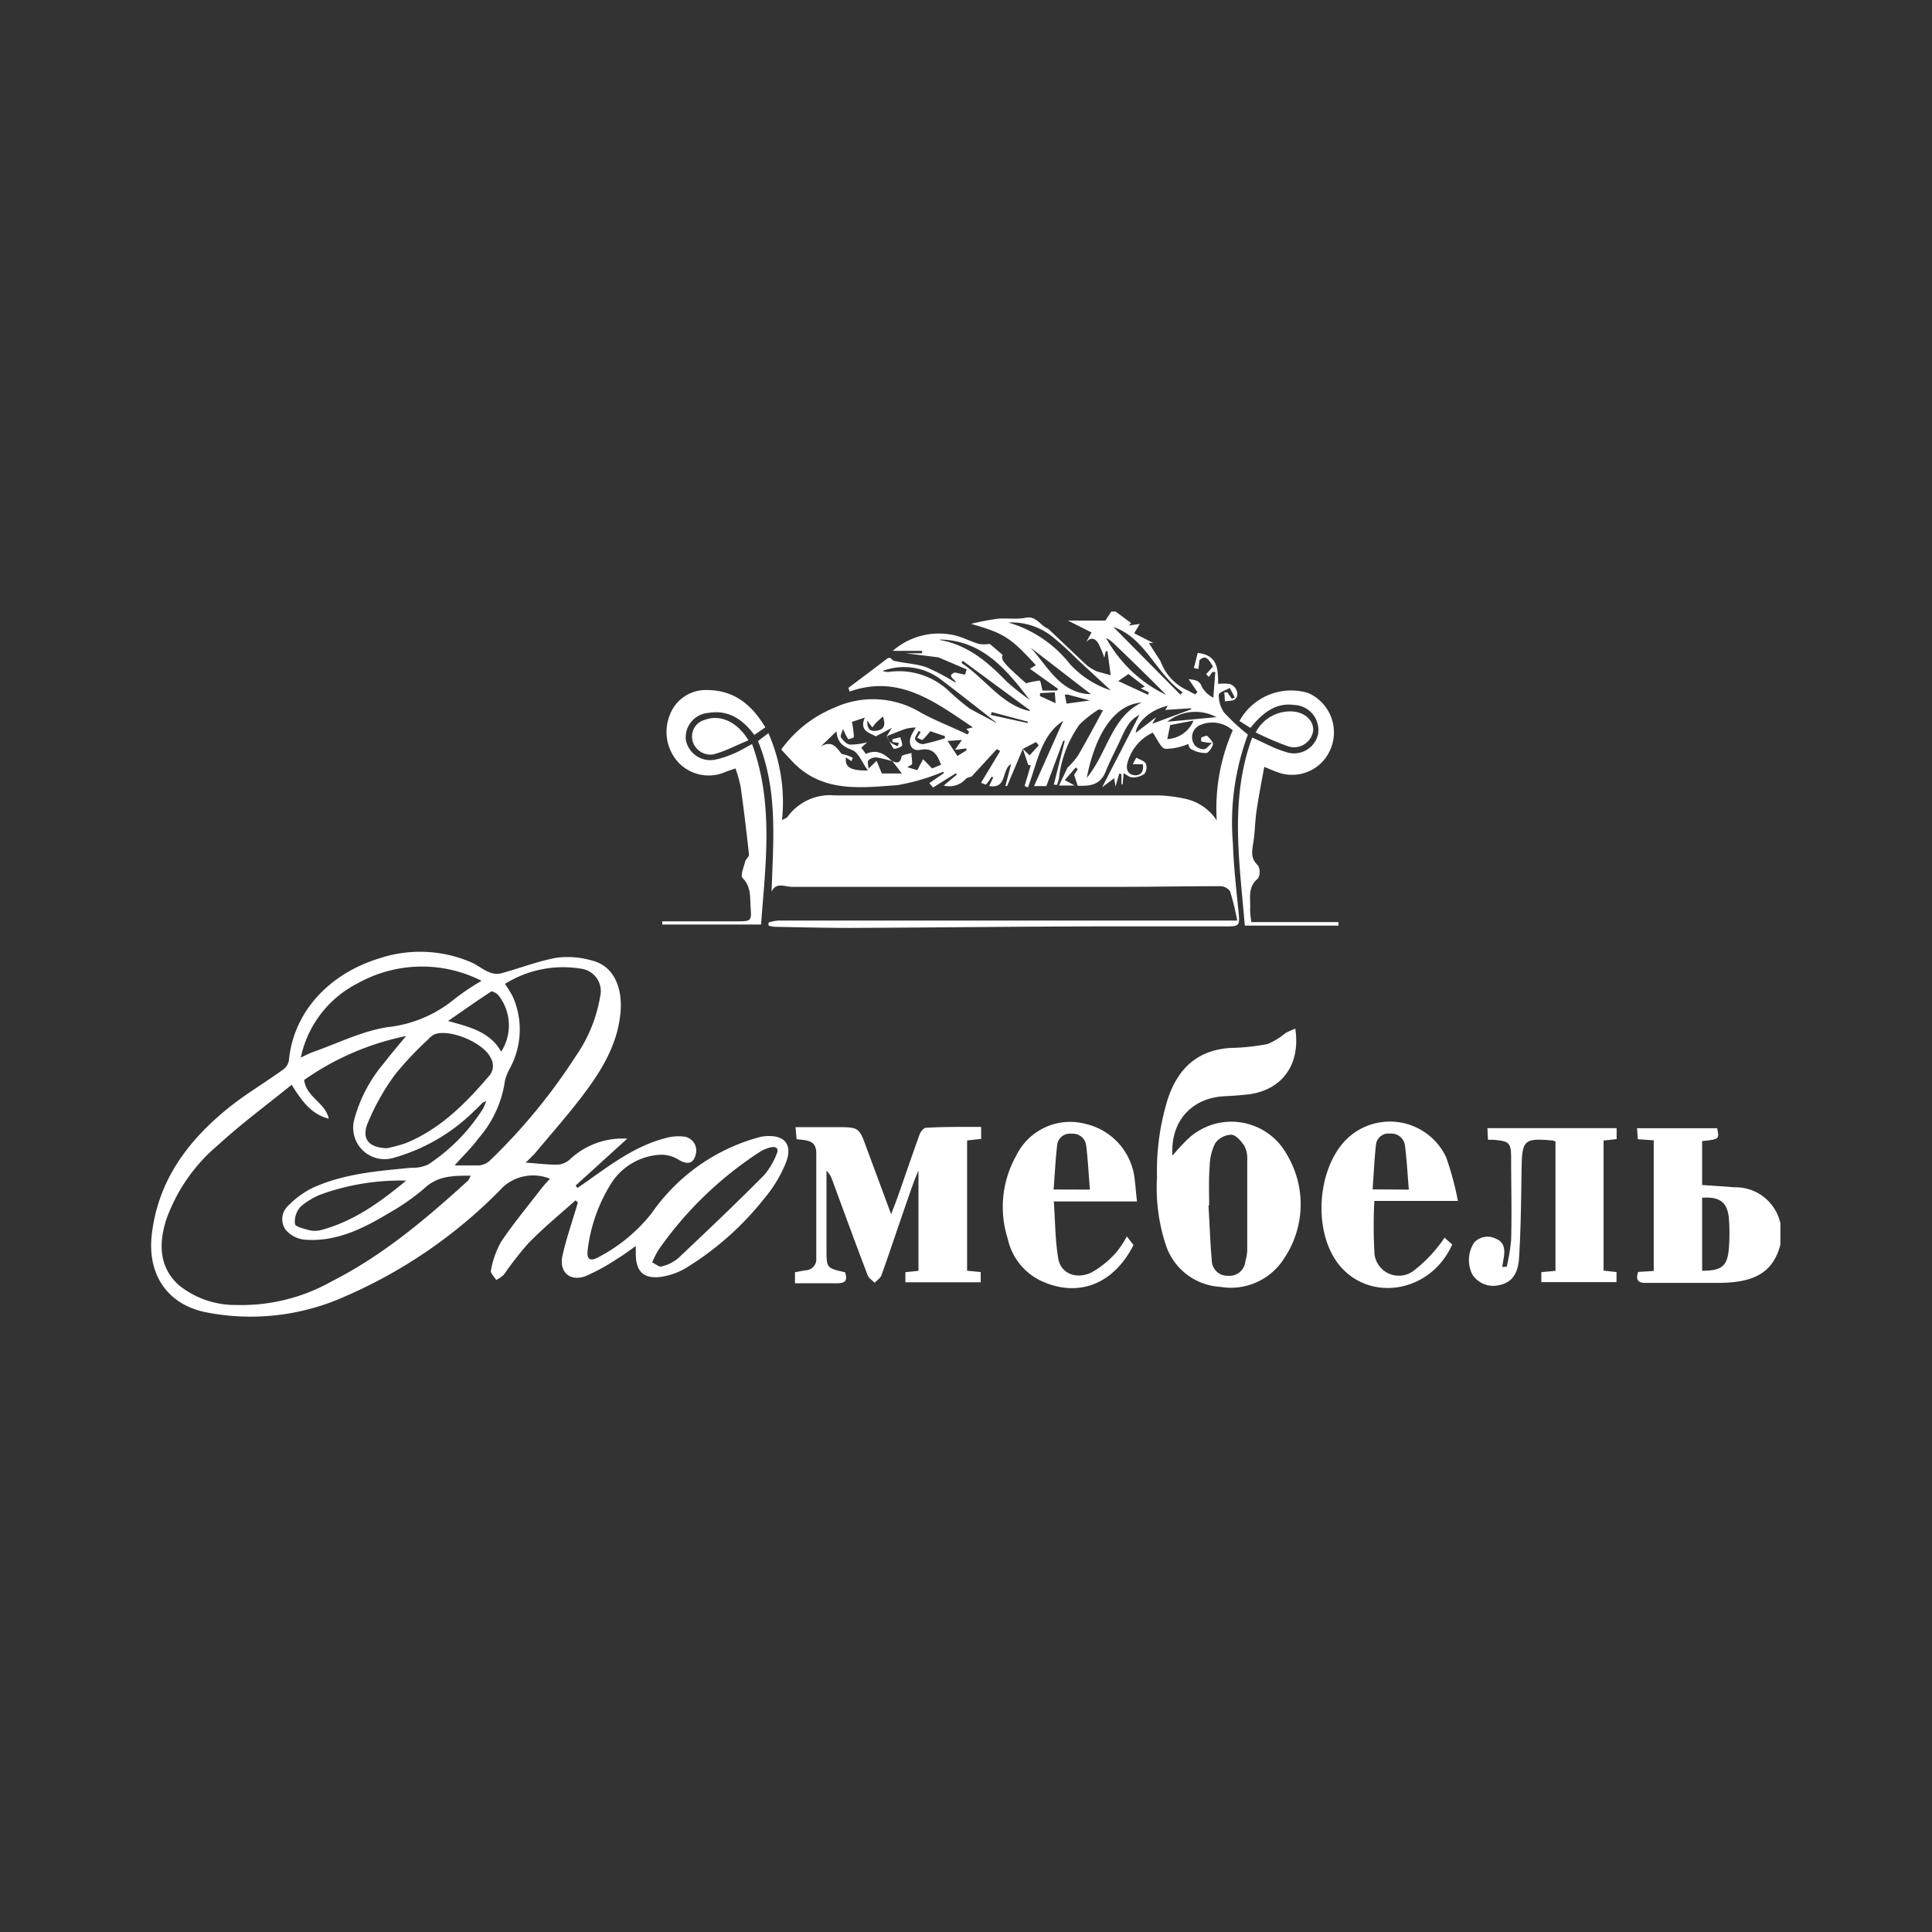
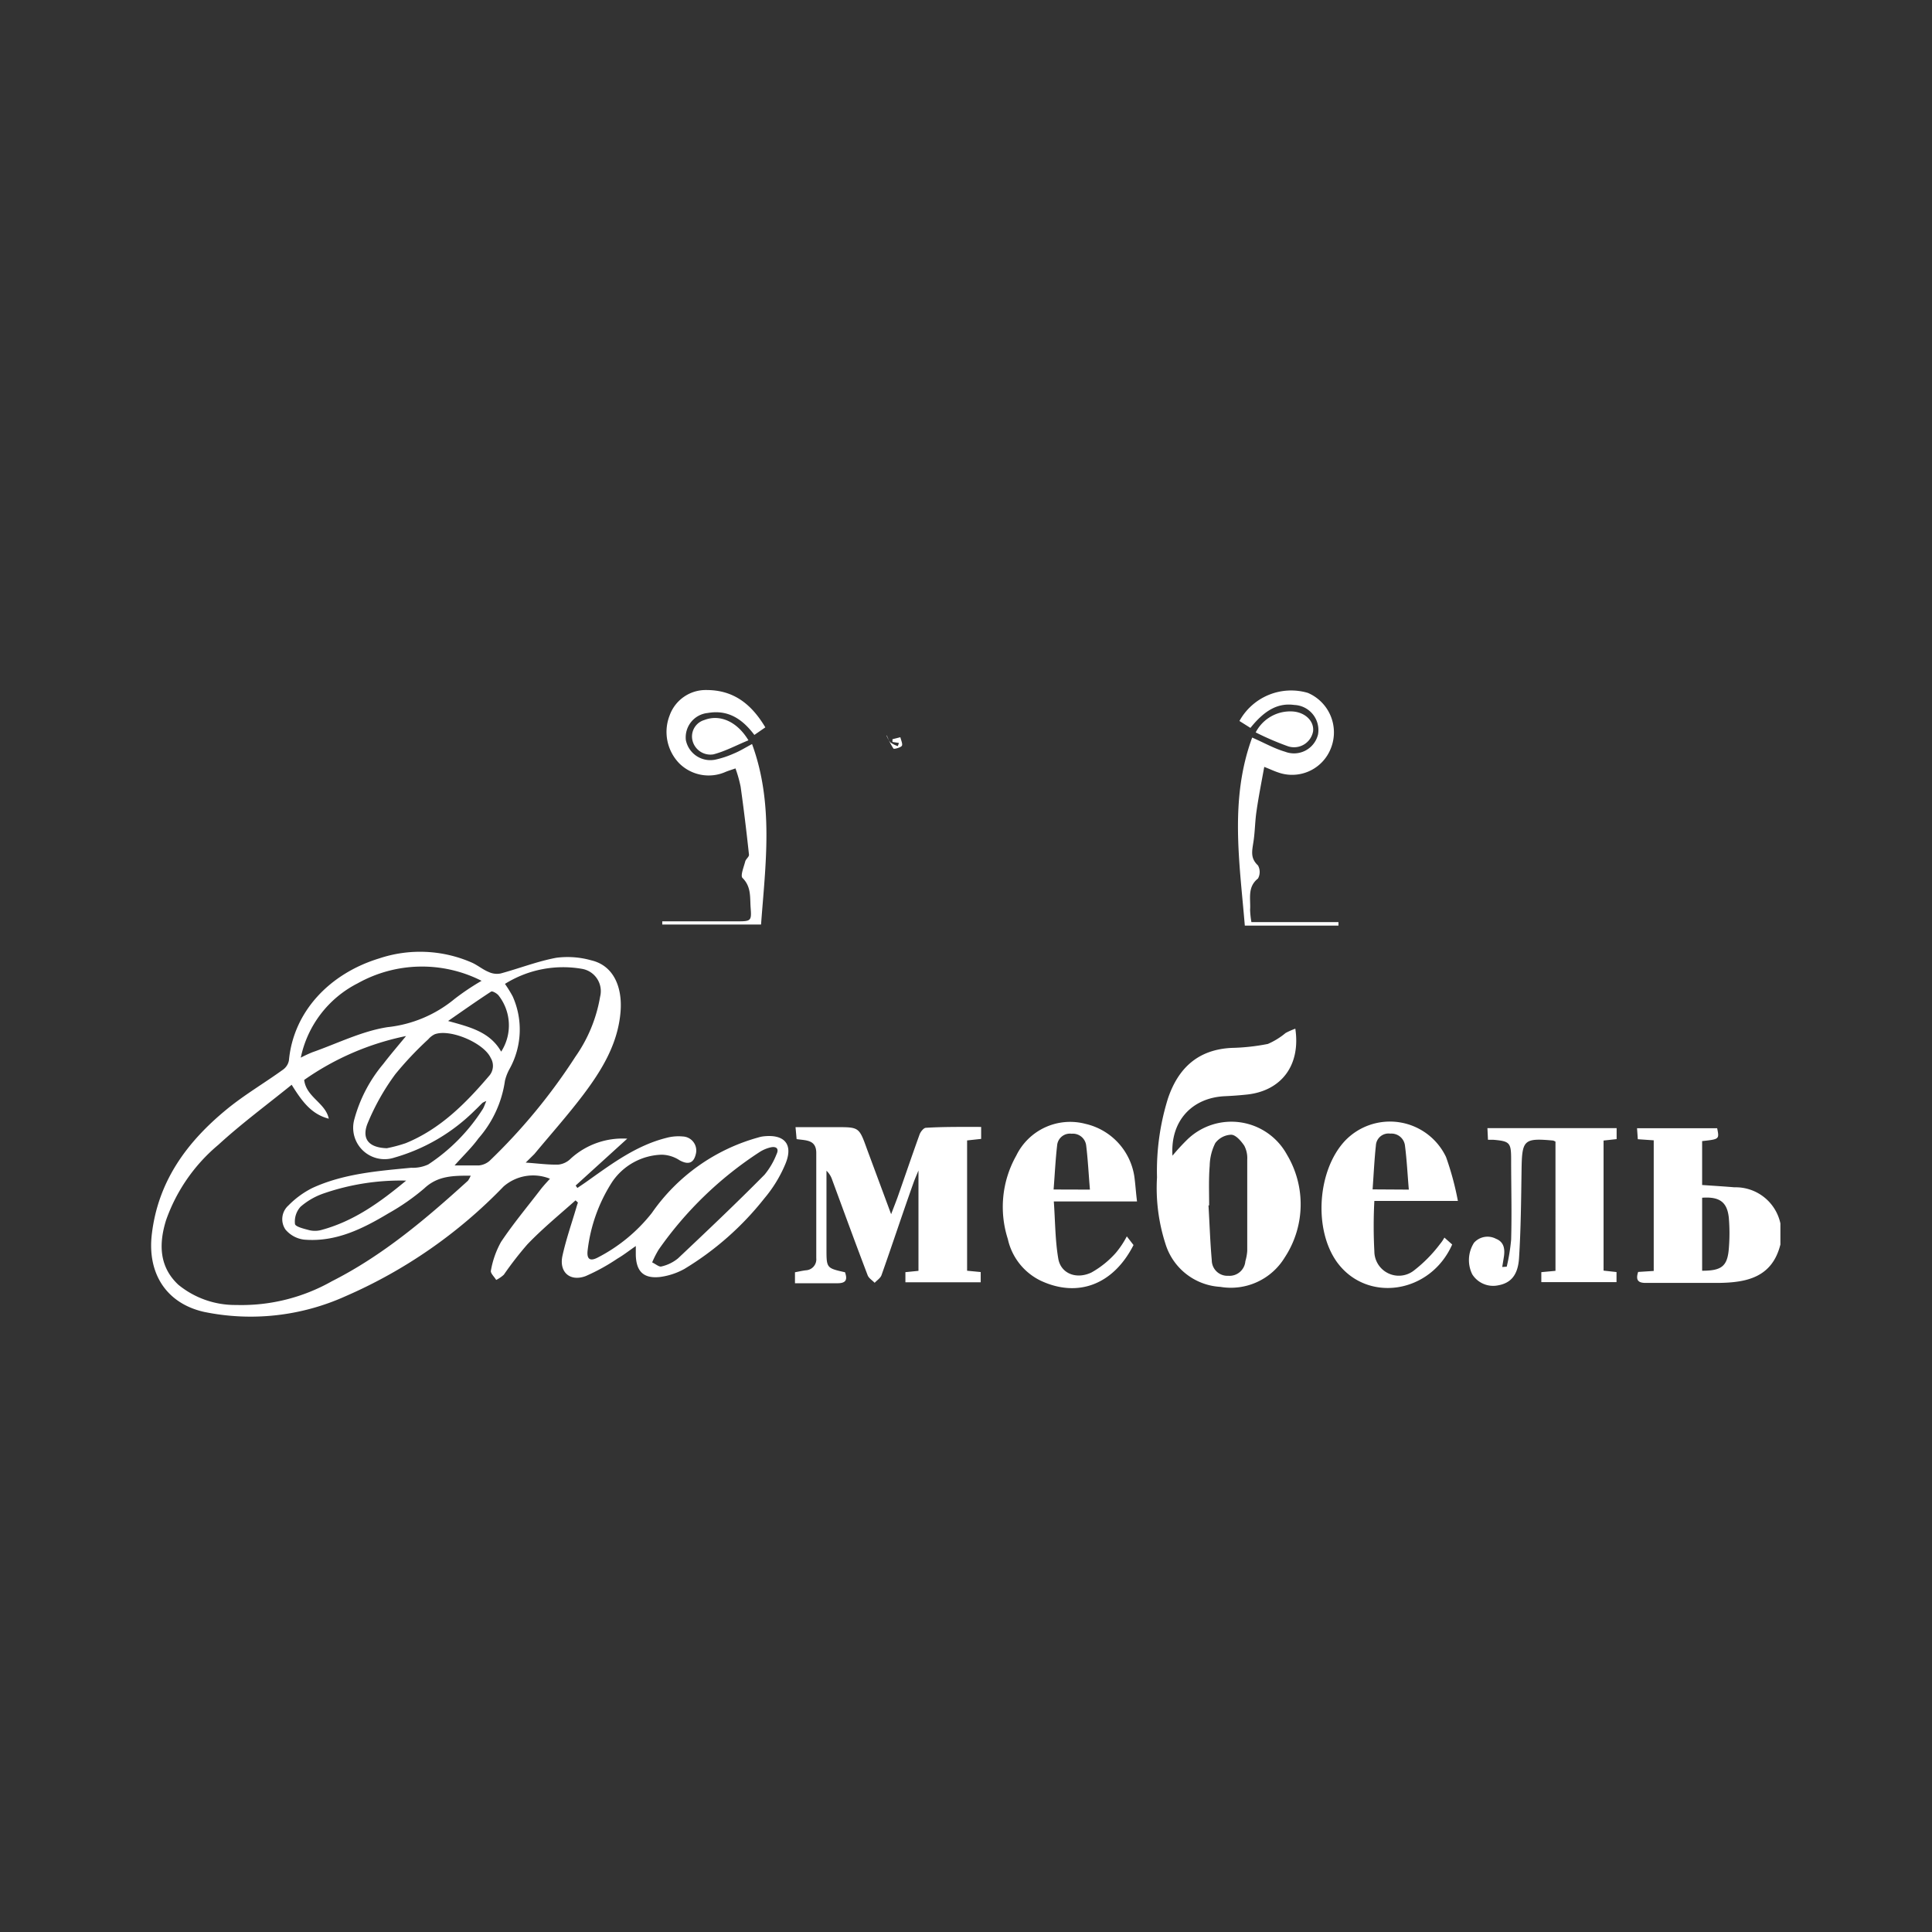
<svg xmlns="http://www.w3.org/2000/svg" viewBox="0 0 176 176">
  <rect x="0" y="0" width="176" height="176" fill="#333333" stroke="none" />
  <defs>
    <style>.cls-1{fill:#fff;}</style>
  </defs>
  <title>Logos for mebeltex site 28_11</title>
  <g id="Layer_1" data-name="Layer 1">
    <g id="_1jdYZQ" data-name="1jdYZQ">
-       <path class="cls-1" d="M88.52,70.73c-.19.08-.43.1-.55.24a2,2,0,0,1-2,.59l1.2-1-.09-.12L85,71.74l-.34-.4L86,70.42l-.09-.11a19.54,19.54,0,0,1-4.12,1.21c-3.34.24-6.83.72-9.54-2.08-.35-.36-.69-.74-1.08-1.16a11.13,11.13,0,0,1,4.86-3.82,8.39,8.39,0,0,1,7.84.45c1.36.75,2.84,1.31,4.27,2l.15-.23-.26-.28.6-.14C85.24,64,81.94,61.39,77.4,63l-.11-.34c1.17-.88,2.34-1.75,3.5-2.64.35-.27.45.13.65.18,1,.23,2,.26,2.94.58a19.57,19.57,0,0,1,2.67,1.41c.06-.3-.9-.58-.07-.93l.93.2.15-.48-2.58-1.1-3-.37v0H84v-.22H81.33a6.4,6.4,0,0,1,5.7-1.4c.73.19,1.41.55,2.14.77a3.5,3.5,0,0,0,1,0l1.17,1c-.18.41,0,.71,2.14,2.59A6.82,6.82,0,0,1,94.72,62c.07,0,.15.54.25.91h1.31l.1-.16-2.55-1.82.53-.34c-2.34-2.55-2.9-2.89-5.9-3.76a24,24,0,0,1,2.39-.46c.84-.09,1.73.08,2.55-.09,1-.23,1.37.73,2.09,1,1.18,1.11,2.35,2.24,3.54,3.35a5.4,5.4,0,0,0,.88.53l1.27.35-.29-2.18-.16,0-.13.58a10,10,0,0,0-.54-1.29c-.3-.49-.71-.61-1.13-.1l.51-.9-2.16-1.09h3.42l.54-.82h.38l1.43,1.05-.22.22,1-.14-.51.85,1.75.89-.41,0,1.07,1.67a4.63,4.63,0,0,0,2.52,2.67l.62.34.21-.22-.8-1.17c.5.06,1,.08,1.2.69a2.51,2.51,0,0,0,1.05,1l.18-2.34h-.27l-.31.44a2,2,0,0,1-.25-.24c.18-.22.38-.43.62-.7-.32-.48-.6-1.19-1.23-.58l-.1.8-.41-.08.35-1.38c1.87.21,1.84,1.52,1.86,2.82a4.49,4.49,0,0,1,1,0c.65.15,1,1,.54,1.39-.2.19-.61.14-.92.2l-.06-.82.28,0,.41.59.26-.12-.45-.87c-.37.21-1,.41-1,.62a2.71,2.71,0,0,0,.49,1.63,20,20,0,0,0,2.16,2,22.86,22.86,0,0,0-1.37,9.84c.07,2.11.31,4.22.52,6.33.12,1.22.08,1.31-1.13,1.3-3.25,0-6.51,0-9.77,0-8.19,0-16.38.11-24.57.14-2.28,0-4.55-.06-6.83-.1a3.21,3.21,0,0,1-.52-.11l0-.28a4,4,0,0,1,.89-.18c2.41,0,4.81,0,7.22,0h33.89c.18,0,.37,0,.7,0a25.24,25.24,0,0,0-.65-2.66,1.11,1.11,0,0,0-.89-.47c-3.1,0-6.2.06-9.29.06-9.91,0-19.81,0-29.72,0-.65,0-1.46-.47-1.87.44.14-4.6.61-9.22-1.24-13.72L70,66.79a15.63,15.63,0,0,1,1.24,7.92c.24-.14.43-.19.51-.31a4.78,4.78,0,0,1,4.32-1.94c9.84,0,19.68,0,29.52,0a13.31,13.31,0,0,1,2.25.28,4.59,4.59,0,0,1,3,2,17.77,17.77,0,0,1,1.46-8.21,2.8,2.8,0,0,0-2.92-.5,1.2,1.2,0,0,0-.51,1.89,1.12,1.12,0,0,0,.81.33c.22,0,.41-.31.74-.58-.49,0-.76-.08-1-.13,0,0,0-.3,0-.33s.49-.24.57-.16.55.53.51.75-.38.78-.62.8a2.71,2.71,0,0,1-1.36-.35c-.2-.1-.27-.47-.27-.48a5.4,5.4,0,0,1-2.09.45c-.44-.09-.72-.89-1.15-1.48a4.27,4.27,0,0,0-2.32,2.82c-.12.52.06,1,.65,1.06s.88-.37.77-1h-.92l.32-.6c.3.18.73.28.87.54a1,1,0,0,1-.13.94,1.83,1.83,0,0,1-1.1.32c-.25,0-.5-.23-.79-.38l-.09,1h-.11v-.92l-.2-.05-.34,1.19-.12-.77-1.1.83,3.4-6.6c-.76.41-1.11.88-1.68,2.16-.46,1-1,2-1.43,3.09-.51,1.2-1.51,1.24-2.52,1.21l-.32-1,.33-.5L98,69.91l-1,1.15.9.5H96.47l.78-1.63a6.87,6.87,0,0,0,.94-1.08c.79-1.35,1.52-2.73,2.29-4.14l-.38-.09A10.72,10.72,0,0,0,98.34,66a10.51,10.51,0,0,0-1.85,4.71c0,.27-.12.53-.19.79L96,71.48l1-4-.14,0-1.54,4.13H94.2l2.65-5.94c-2.06,1.35-2.36,3.87-3.21,6.06l-.3-.13.56-1.9-.22,0c-.17-.49-.34-1-.5-1.48l.61.59.84-.91-.25-.3-1.21.63L91.75,71.6l-.16,0,.52-2c-.89.49-.33,2.3-2,2l.37-.77-.14-.08a5.63,5.63,0,0,1-.52.73s-.3-.11-.45-.17l1.74-2.89-.3-.18Zm17.63-6.06.24-.37c-1.53.3-2.83,1.49-2.93,2.46l1.86-1.43-.35.6,3.54-1.31v-.1ZM79.78,67.08c-.61-.35-1.51-.5-1-1.71l-1.17.39a10.71,10.71,0,0,1,.18,1.38c0,.06-.48.24-.53.18a5.53,5.53,0,0,1-.46-.92c-.09.32-.28.64-.19.77.19.28.51.63.81.66A6.11,6.11,0,0,0,79,67.62l-.54.49.42.57c1-.46,1.71,0,2.38.66A10.45,10.45,0,0,0,79.85,69a1,1,0,0,0-.74.27c-.12.12,0,.45,0,.76l.75-.72.47,1.15h1.83l-.88-1.14c.45.22.72.22.85-.39,0-.17.59-.23.9-.34,0,.32.07.63.06,1,0,.07-.19.14-.43.3l.9.27.53-1,.82.84.82-.33c-.37-1-.77-1.58-1.92-1.36-.76.14-1.11-.53-.81-1.27.09-.22.23-.42.42-.77a4.68,4.68,0,0,0-.9.12c-.59.2-1.16.45-1.74.67h0l.47-.75Zm21.41-4.19L98.07,60a28.65,28.65,0,0,0-2.31-2.09,6,6,0,0,0-3.91-1.2,11.05,11.05,0,0,1,5.63,3.8A8.73,8.73,0,0,0,101.19,62.89ZM104,64c-2.57.19-4.24,3-5,6.86C100.89,68.58,101.22,65.36,104,64Zm-18.38-5.7c2.54.45,4.35,2,6.08,3.78a21.15,21.15,0,0,0,2.09,1.66C91.7,61,89.49,58.34,85.64,58.26Zm5.11,7.6,0-.11c-1.62-1.25-3.22-2.53-4.85-3.76a5.56,5.56,0,0,0-5.47-.91,1.2,1.2,0,0,0,.62.08,6.63,6.63,0,0,1,5.4,1.74,21.66,21.66,0,0,0,1.88,1.59C89.12,65,90,65.41,90.75,65.86Zm10.06-7.73a12.31,12.31,0,0,0,5.44,5.13c-1.58-1.61-3.2-3.18-4.83-4.74A4.22,4.22,0,0,0,100.81,58.13ZM77.06,69c-.1.89.4,1.21,2,1.19-.53-.74-.85-1.63-1.42-1.86-.78-.32-1.34-.59-1.44-1.71L74.77,68c1.07-.61,1.45.14,1.91.69a3.26,3.26,0,0,1,1,.34,3.23,3.23,0,0,1-.11.31ZM93.89,59c1.6,1.77,2.73,4.17,5.49,4.24Zm7.42-2,6.22,6.28.2-.22C105.27,61.36,104.3,58,101.31,57.08Zm-7.49,7.7L87.71,60.2l-.13.19C89.75,61.8,91.22,64.22,93.82,64.78Zm12.52,2.63a2.74,2.74,0,0,0,2.39-1.69l-2.13.41Zm4.47-2a4.06,4.06,0,0,0-4.47.42Zm-8.94-3.29,2.7,1.25.1-.22-.75-.36.37-.16-1.49-1.15Zm-18,4.64-.18-.09c-.12.26-.39.57-.32.78a.85.85,0,0,0,.71.42,18.59,18.59,0,0,0,2-.54l0-.19-1.34-.45a6.08,6.08,0,0,1-.71.8c-.06,0-.31-.13-.47-.2Zm2.45.82.9,1.37.84-.53L88,68.18l-1,.13.63-.9ZM79,65.64c0,.79.25,1,.83.93.75-.11.86-.53.6-1.3-.24.22-.43.38-.6.55s-.24.3-.36.45ZM97,63.28l.16.82,2.13-.29-2-.53A1.37,1.37,0,0,0,97,63.28Zm-.91-.21-1.35.07,0,.27,1.42.65Zm-5.74,1.8-.1.26,3.38.74,0-.13Z" />
      <path class="cls-1" d="M162.19,113.37c-.75,3-3.07,3.47-5.64,3.5-2.21,0-4.43,0-6.64,0-.71,0-.91-.28-.68-1l1.42-.09V103.88l-1.45-.1-.07-1h7.3c.2,1,.2,1-1.37,1.17v4c1,.07,2,.13,2.94.21a4.17,4.17,0,0,1,4.19,3.29Zm-7.13-4.26v6.65c1.74,0,2.3-.38,2.43-2a16.72,16.72,0,0,0,0-2.83C157.34,109.48,156.62,109,155.06,109.11Z" />
      <path class="cls-1" d="M47.89,105.91c1.16.08,2.07.21,3,.18a1.88,1.88,0,0,0,1.12-.56,7,7,0,0,1,5.13-1.8L52.44,108l.16.22c.33-.23.67-.45,1-.69,2.21-1.57,4.4-3.19,7.1-3.87a4.21,4.21,0,0,1,1.5-.13,1.28,1.28,0,0,1,1.19,1.59c-.2.87-.71,1-1.48.58a3.07,3.07,0,0,0-1.64-.51,5.65,5.65,0,0,0-4.49,2.46,14.62,14.62,0,0,0-2.25,6.27c-.09.8.23,1,.92.64a15,15,0,0,0,4.93-4.06,17.47,17.47,0,0,1,9.7-6.88,2.52,2.52,0,0,1,.46-.1c1.93-.22,2.76.73,2,2.53a12.06,12.06,0,0,1-1.91,3.12,27.16,27.16,0,0,1-7.29,6.43,6.24,6.24,0,0,1-2.22.73c-1.5.16-2.16-.51-2.2-2,0-.21,0-.43,0-.82-.62.43-1.13.83-1.68,1.15a18.15,18.15,0,0,1-2.89,1.59c-1.43.53-2.44-.37-2.11-1.86s.82-2.89,1.25-4.34c.05-.17.1-.34.16-.5l-.22-.2c-1.47,1.31-3,2.56-4.38,4a31,31,0,0,0-2.15,2.77,3,3,0,0,1-.7.48c-.17-.29-.54-.62-.48-.85a8.28,8.28,0,0,1,.92-2.61c1.1-1.65,2.38-3.18,3.59-4.76.27-.35.57-.67.87-1a4.09,4.09,0,0,0-4.23.71,44.75,44.75,0,0,1-14.41,10,21,21,0,0,1-12.87,1.42c-3.46-.78-5.18-3.53-4.76-7.07.57-4.86,3.22-8.43,6.83-11.39,1.61-1.32,3.42-2.38,5.11-3.6a1.33,1.33,0,0,0,.55-.85c.42-4.5,3.76-7.93,8.22-9.29a11.76,11.76,0,0,1,8.42.37c.55.24,1,.64,1.57.87a1.76,1.76,0,0,0,1.08.13c1.7-.46,3.35-1.11,5.07-1.43a7.94,7.94,0,0,1,3.17.23c2.11.49,2.82,2.52,2.69,4.55-.2,3-1.71,5.46-3.46,7.77-1.39,1.83-2.93,3.56-4.4,5.33ZM26.57,98.82c-2.31,1.87-4.6,3.56-6.68,5.47a15.77,15.77,0,0,0-4.76,6.86c-.66,2.12-.66,4.23,1.12,5.89a8.17,8.17,0,0,0,5.26,1.84,16.72,16.72,0,0,0,8.72-2.16c4.65-2.35,8.58-5.69,12.4-9.16a2.48,2.48,0,0,0,.25-.46c-1.59,0-3,0-4.23,1.16a20.18,20.18,0,0,1-3.26,2.27c-2.35,1.41-4.8,2.63-7.65,2.4A2.61,2.61,0,0,1,26,112a1.67,1.67,0,0,1,.27-2.18,8.17,8.17,0,0,1,2.19-1.6c2.85-1.31,6-1.55,9-1.84a3.33,3.33,0,0,0,1.55-.3A16.84,16.84,0,0,0,44,101c.1-.18.17-.39.3-.7a2.27,2.27,0,0,0-.34.16c-.23.22-.44.45-.67.66a17,17,0,0,1-7.35,4.33A2.86,2.86,0,0,1,32.27,102a13.17,13.17,0,0,1,2.64-5.07c.62-.81,1.28-1.58,2.08-2.55a24.72,24.72,0,0,0-9.28,4c.19,1.58,1.95,2.09,2.24,3.53C28.36,101.5,27.52,100.34,26.57,98.82Zm14.84,7.35c.87,0,1.54,0,2.19,0a1.74,1.74,0,0,0,1-.42,52.74,52.74,0,0,0,7.82-9.49,13.38,13.38,0,0,0,2.25-5.47,2.06,2.06,0,0,0-1.59-2.52A10,10,0,0,0,46,89.63a11.41,11.41,0,0,1,.7,1.13,7.39,7.39,0,0,1-.25,6.56A4.34,4.34,0,0,0,46,98.45a10.12,10.12,0,0,1-2.42,5.26C43,104.52,42.22,105.26,41.41,106.17Zm-6.17-1.57a13.57,13.57,0,0,0,1.72-.46c3.13-1.28,5.44-3.6,7.58-6.11a1.38,1.38,0,0,0,.16-1.66C44.07,95,41,93.7,39.6,94.22a1.85,1.85,0,0,0-.59.46,30.65,30.65,0,0,0-3,3.18,21,21,0,0,0-2.56,4.57C32.94,103.84,33.69,104.55,35.24,104.6Zm8.63-15.25a12,12,0,0,0-11.29.23,9.85,9.85,0,0,0-5.18,6.77,11.22,11.22,0,0,1,1.05-.49c2.28-.8,4.52-1.93,6.86-2.29A11.48,11.48,0,0,0,41.41,91,22.33,22.33,0,0,1,43.87,89.35ZM59.41,115c.32.15.64.44.85.37a3.62,3.62,0,0,0,1.51-.74c2.66-2.51,5.29-5,7.88-7.62a6.85,6.85,0,0,0,1.09-1.86c.24-.5,0-.74-.53-.63a3.25,3.25,0,0,0-1,.42A33.45,33.45,0,0,0,60,113.84,9.26,9.26,0,0,0,59.41,115ZM37,107.55a21.49,21.49,0,0,0-7.52,1.17,6.37,6.37,0,0,0-2.1,1.21,2,2,0,0,0-.51,1.55c0,.27.84.46,1.32.59a2.25,2.25,0,0,0,1,0C32.24,111.27,34.66,109.49,37,107.55Zm8.65-11.74a4.42,4.42,0,0,0-.25-5.15c-.16-.18-.55-.4-.66-.33-1.32.86-2.62,1.78-3.92,2.68C42.81,93.56,44.64,94,45.66,95.81Z" />
      <path class="cls-1" d="M118,93.71c.5,3.34-1.27,5.66-4.4,6-.66.07-1.32.12-2,.15-3,.13-5,2.25-4.79,5.42a19,19,0,0,1,1.34-1.46,5.77,5.77,0,0,1,9.09,1.37,8.81,8.81,0,0,1-.21,9.37,5.74,5.74,0,0,1-5.86,2.67,5.56,5.56,0,0,1-5-3.92,16.58,16.58,0,0,1-.77-6.06,22.15,22.15,0,0,1,1-7.19c.94-2.78,2.76-4.46,5.82-4.6a18.93,18.93,0,0,0,3.28-.36,6.69,6.69,0,0,0,1.62-1A7.17,7.17,0,0,1,118,93.71Zm-7.82,16.1h-.09c.1,1.66.15,3.33.3,5a1.42,1.42,0,0,0,1.5,1.41,1.45,1.45,0,0,0,1.56-1.33,4.34,4.34,0,0,0,.17-.93c0-2.77,0-5.54,0-8.32a2.42,2.42,0,0,0-.27-1.27c-.29-.43-.78-1-1.2-1a1.9,1.9,0,0,0-1.44.76,4.79,4.79,0,0,0-.51,2.07C110.1,107.41,110.15,108.62,110.15,109.81Z" />
      <path class="cls-1" d="M89.38,102.66v1.09l-1.28.14v11.87l1.24.12v.93H82.48v-.92l1.19-.12v-9.14c-.21.51-.35.82-.46,1.14-1,2.8-1.92,5.61-2.91,8.4-.1.27-.41.46-.62.69-.22-.23-.54-.42-.64-.69-1.1-2.88-2.16-5.79-3.23-8.69a2,2,0,0,0-.52-.83v7.12c0,1.75,0,1.75,1.69,2.13.21.62.15,1-.68,1-1.26,0-2.52,0-3.88,0l0-1c.37-.07.67-.14,1-.18a1,1,0,0,0,.94-1.1c0-3.19,0-6.39,0-9.58,0-1.23-.93-1.14-1.79-1.27l-.1-1.09h3.72c2.07,0,2.07,0,2.79,2l2.2,5.93c.25-.66.43-1.11.59-1.55.67-1.91,1.32-3.82,2-5.71.09-.25.37-.6.57-.61C85.94,102.64,87.61,102.66,89.38,102.66Z" />
      <path class="cls-1" d="M137.26,115.39a17.5,17.5,0,0,0,.4-2.46c.07-2.43,0-4.87,0-7.31,0-1.53-.12-1.66-1.63-1.79l-.48,0-.05-1.06h11.77v1l-1.19.13v11.85l1.18.13v.92h-6.85v-.91l1.29-.12V104a1,1,0,0,0-.22-.1c-2.67-.24-2.83-.06-2.87,2.65s-.06,5.38-.23,8.06c-.1,1.58-.78,2.28-1.9,2.48a2.25,2.25,0,0,1-2.36-1,2.93,2.93,0,0,1,.16-2.88,1.65,1.65,0,0,1,2-.36c.71.28.82.89.73,1.57-.05.34-.11.67-.16,1Z" />
      <path class="cls-1" d="M131.58,112.74l.71.63c-2,4.52-7.81,5.35-10.52,1.57-2.12-3-1.75-8.32.74-11a5.66,5.66,0,0,1,9.22,1.46,26.66,26.66,0,0,1,1.08,4H125.2a43.57,43.57,0,0,0,0,4.59,2.23,2.23,0,0,0,3.63,1.73,12.68,12.68,0,0,0,2.35-2.39A3.61,3.61,0,0,0,131.58,112.74Zm-3.24-4.37c-.12-1.4-.18-2.68-.35-4a1.24,1.24,0,0,0-1.34-1.1,1.15,1.15,0,0,0-1.31,1.08c-.14,1.3-.2,2.6-.3,4Z" />
      <path class="cls-1" d="M103.58,109.45H96c.13,1.82.12,3.55.41,5.23.24,1.33,1.62,1.89,3,1.25a8.5,8.5,0,0,0,2.24-1.8,8.25,8.25,0,0,0,1-1.5l.61.79c-1.83,3.6-5.06,4.83-8.45,3.25a5.54,5.54,0,0,1-3-3.8,9.53,9.53,0,0,1,.77-7.6,5.46,5.46,0,0,1,6.3-2.89,5.81,5.81,0,0,1,4.45,4.76C103.43,107.84,103.47,108.57,103.58,109.45Zm-4.29-1.08c-.12-1.4-.18-2.69-.34-4a1.22,1.22,0,0,0-1.33-1.09,1.17,1.17,0,0,0-1.32,1.08c-.15,1.3-.21,2.61-.32,4Z" />
      <path class="cls-1" d="M68.51,67.78c2,5.47,1.22,11,.82,16.44h-9v-.29c2.3,0,4.6,0,6.9,0,1.2,0,1.24-.07,1.15-1.25-.07-.94.07-1.9-.74-2.7-.21-.21.12-1,.25-1.51.06-.22.36-.42.34-.61-.22-2.06-.47-4.13-.76-6.19A11.74,11.74,0,0,0,67,70c-.36.13-.65.21-.93.33a3.8,3.8,0,0,1-4.19-.79A4.11,4.11,0,0,1,61,65.18a3.49,3.49,0,0,1,3.36-2.32c2.5,0,4.11,1.31,5.36,3.4l-1,.69c-1.09-1.45-2.39-2.32-4.24-2a2.23,2.23,0,0,0-2,2.47,2.27,2.27,0,0,0,2.69,1.78,8.59,8.59,0,0,0,1.69-.56C67.38,68.43,67.86,68.13,68.51,67.78Z" />
      <path class="cls-1" d="M114.07,67.19c1.08.47,2,1,3,1.29a2.25,2.25,0,0,0,3-1.58,2.29,2.29,0,0,0-2.16-2.68c-1.45-.2-2.67.43-4,2.09l-1-.63a5.38,5.38,0,0,1,6.23-2.56,3.91,3.91,0,0,1,2.09,5.07,3.79,3.79,0,0,1-4.84,2.16c-.33-.11-.64-.26-1.22-.49-.25,1.38-.51,2.68-.7,4-.14.91-.14,1.83-.27,2.73s-.34,1.56.4,2.25a1.23,1.23,0,0,1,0,1.19c-1,.79-.65,1.87-.72,2.86A7.87,7.87,0,0,0,114,84h7.93v.32h-8.53C112.92,78.54,112,72.81,114.07,67.19Z" />
      <path class="cls-1" d="M114.39,66.72a3.54,3.54,0,0,1,3.33-1.91c1.15.06,2,.86,1.9,1.8a1.76,1.76,0,0,1-2.3,1.37A26.38,26.38,0,0,1,114.39,66.72Z" />
      <path class="cls-1" d="M68.18,67.44c-1.08.44-2.11,1-3.19,1.28a1.68,1.68,0,0,1-1.89-1.2,1.56,1.56,0,0,1,1.07-1.93C65.56,65.05,67.14,65.71,68.18,67.44Z" />
      <path class="cls-1" d="M80.76,67a2.3,2.3,0,0,0,.34.62,2.49,2.49,0,0,0,.69.35l.1-.29-.59-.09,0-.25.72-.18c.06.27.24.64.13.79s-.71.32-.76.24A6.11,6.11,0,0,1,80.79,67Z" />
    </g>
  </g>
</svg>